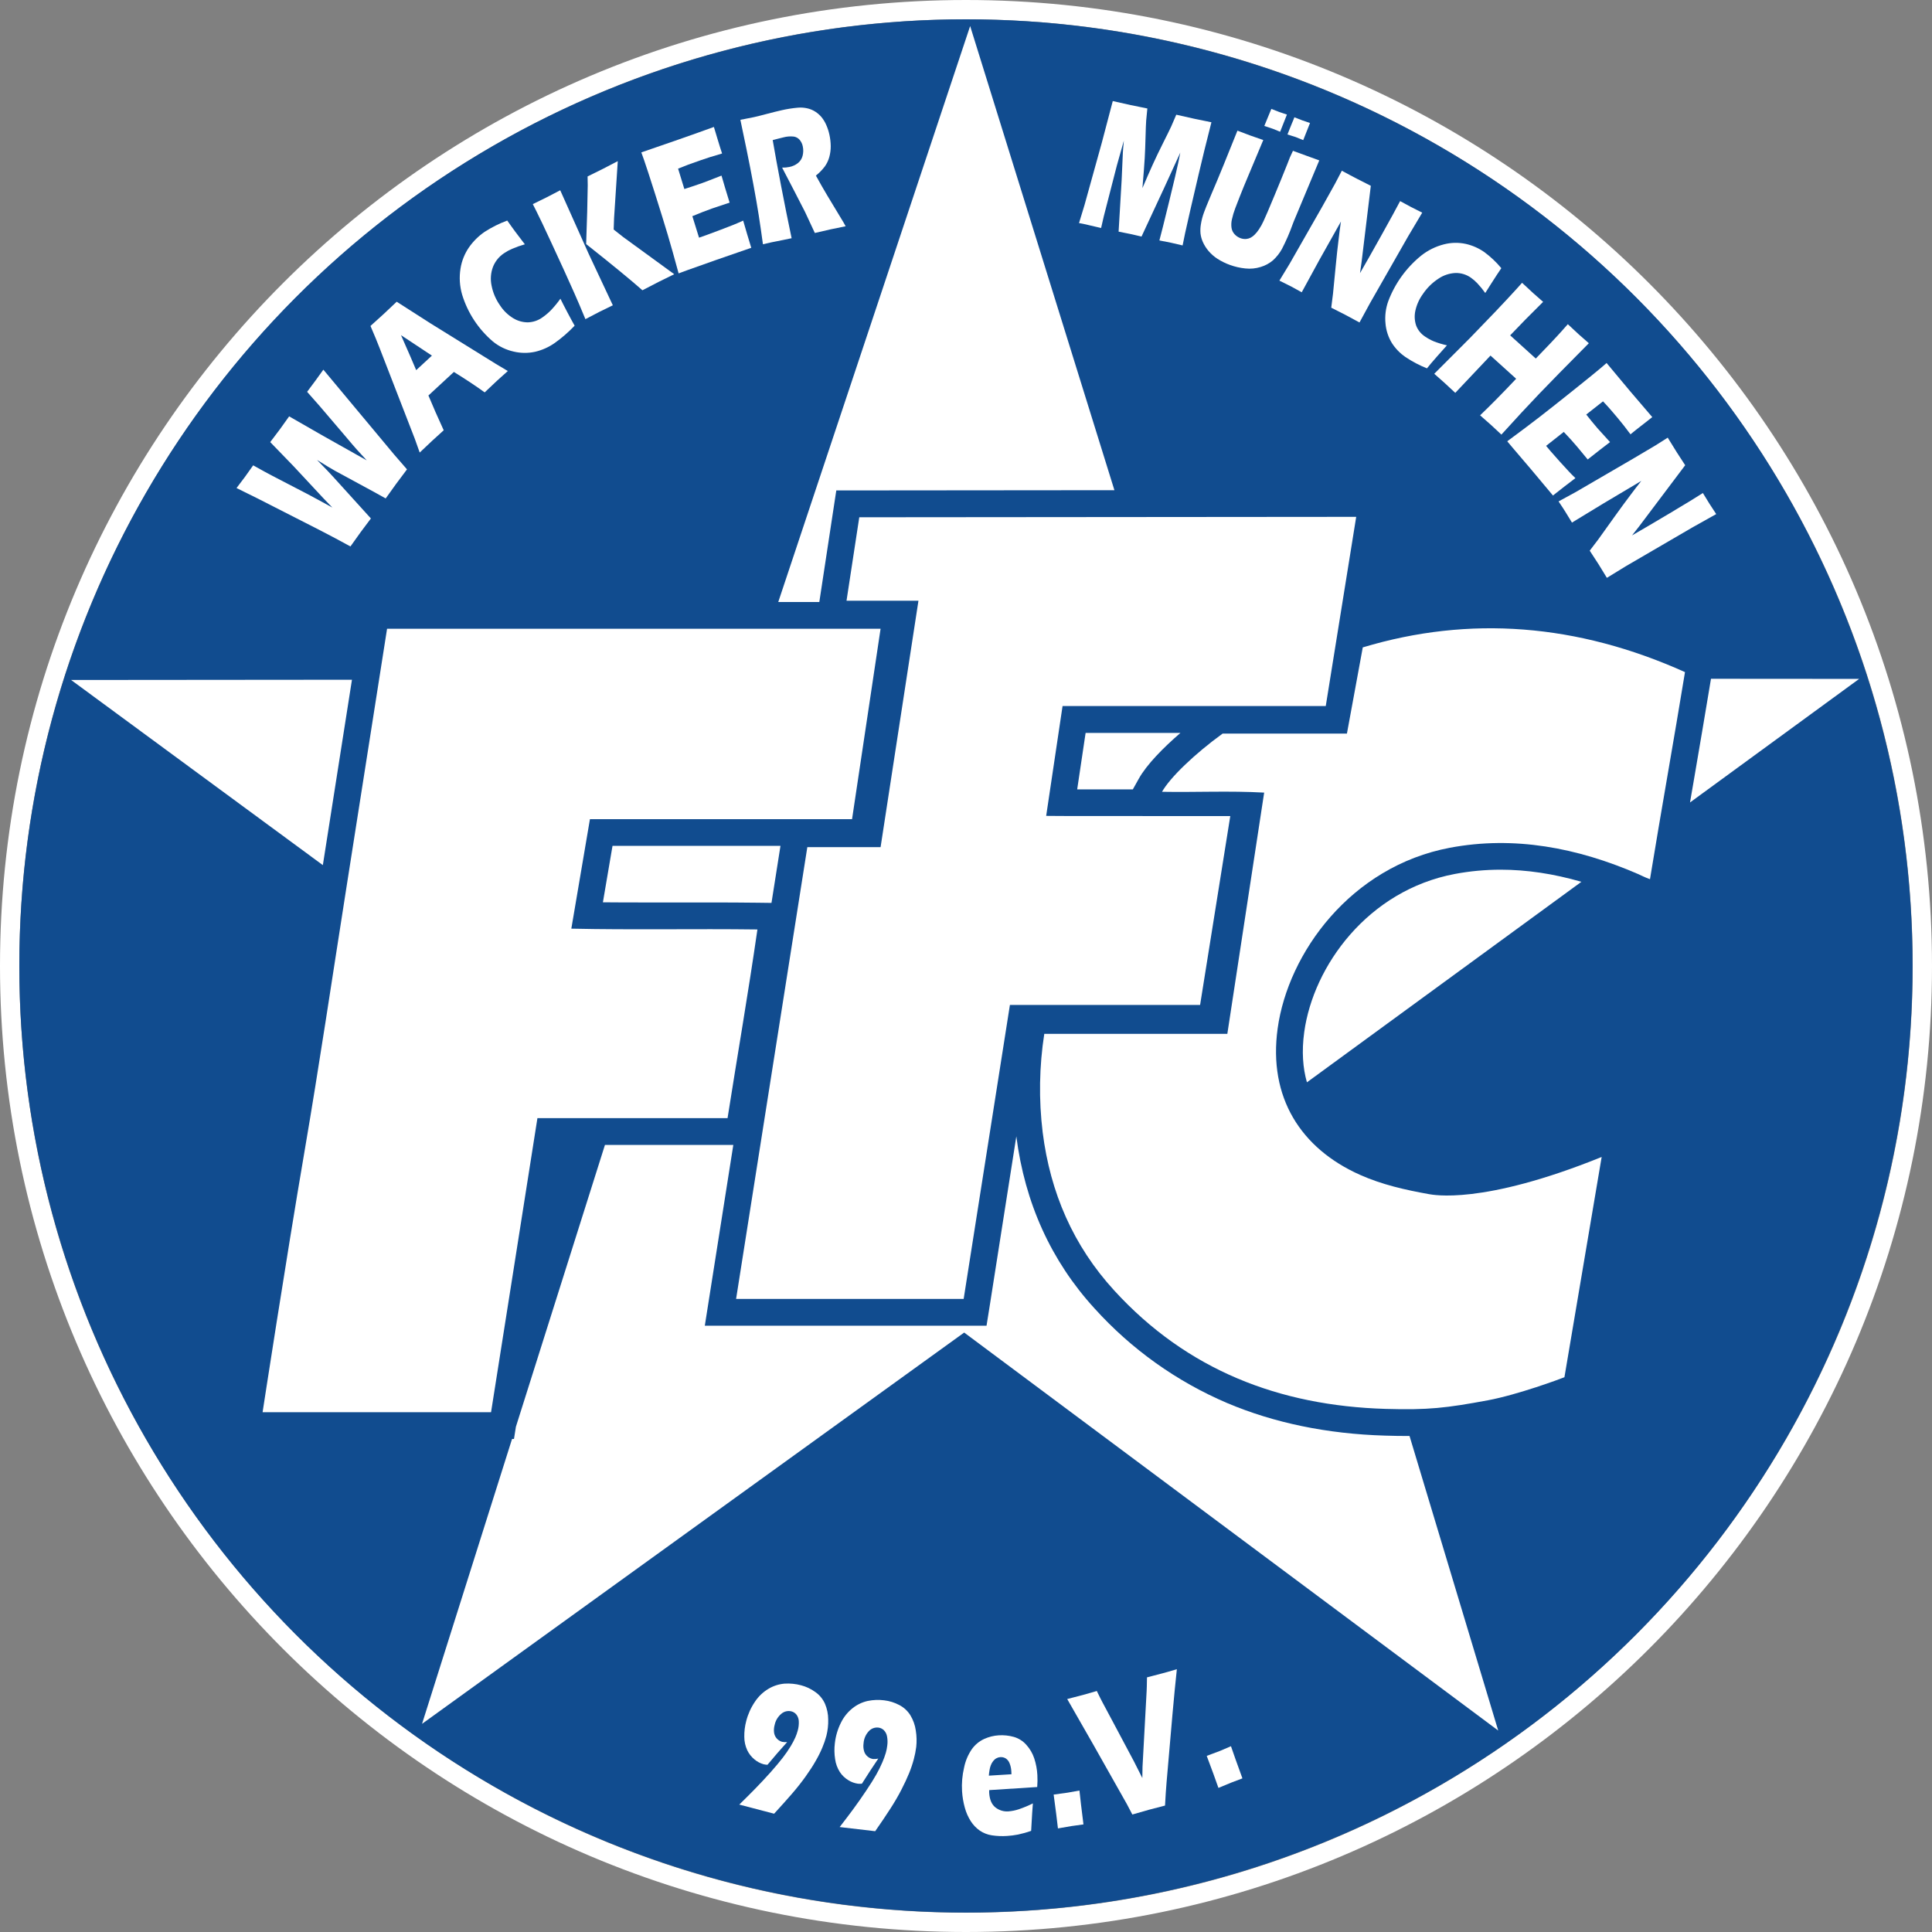
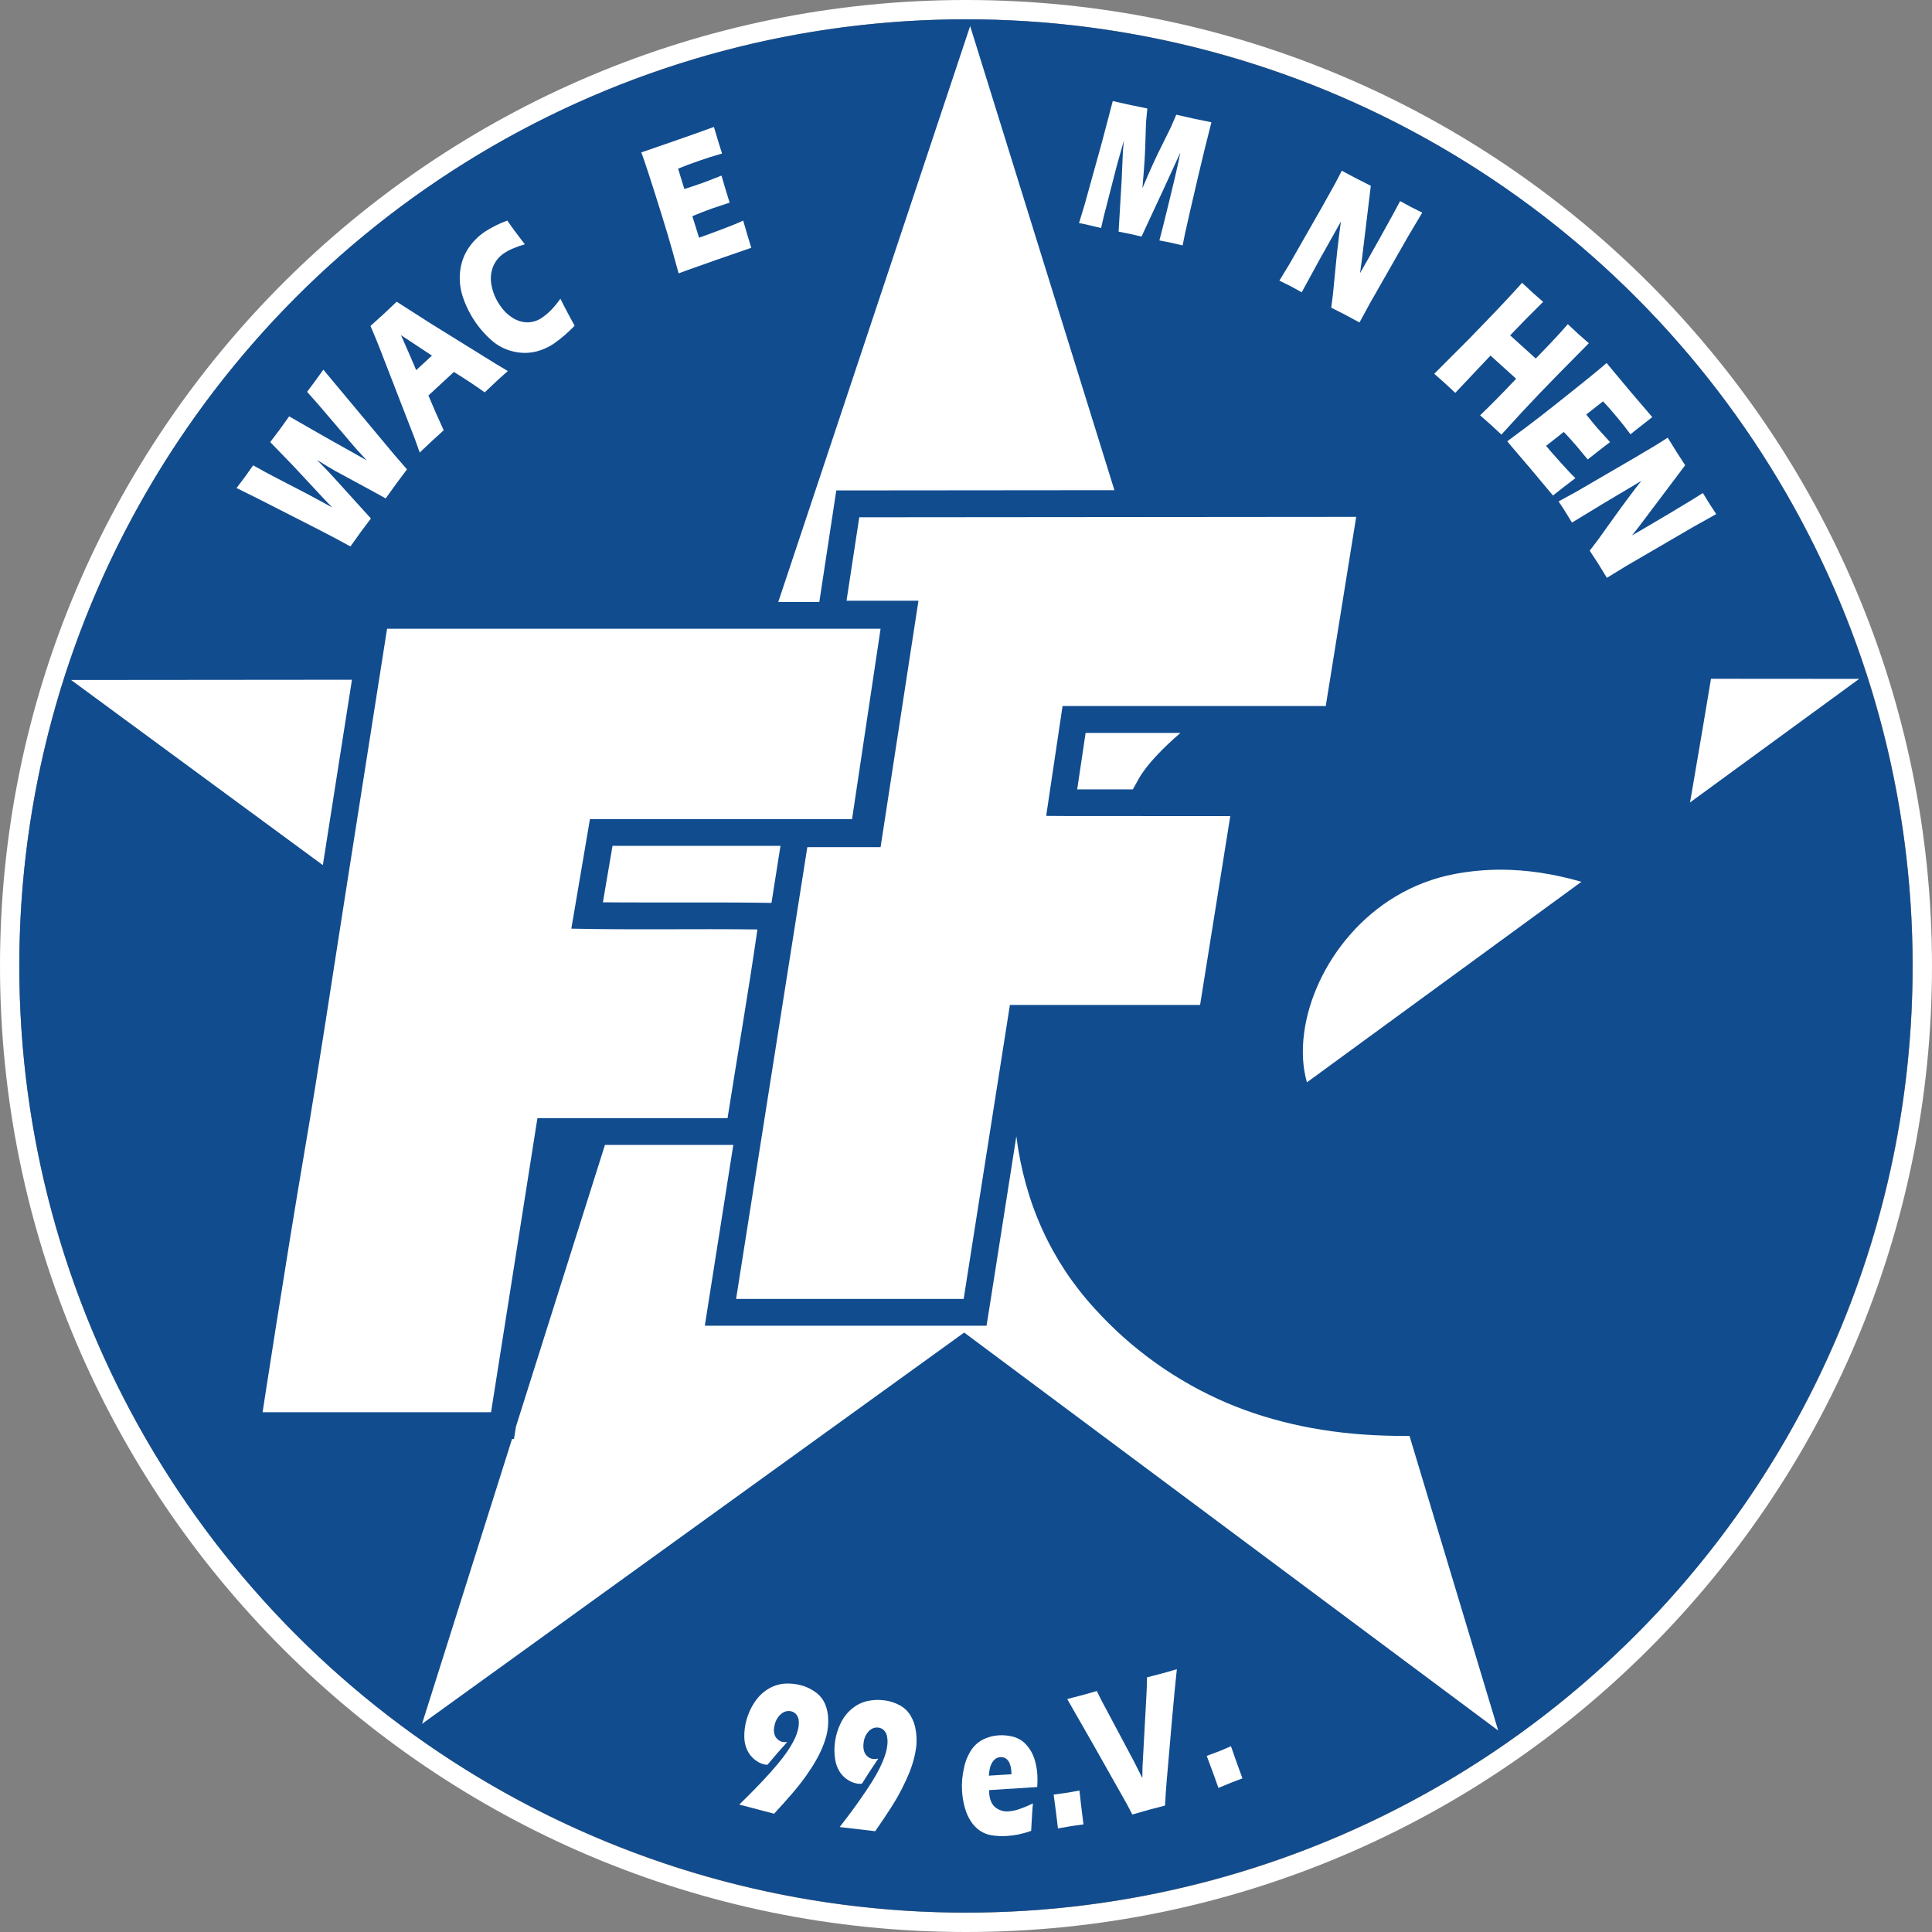
<svg xmlns="http://www.w3.org/2000/svg" xmlns:ns1="http://www.serif.com/" width="100%" height="100%" viewBox="0 0 4167 4167" version="1.1" xml:space="preserve" style="fill-rule:evenodd;clip-rule:evenodd;stroke-linejoin:round;stroke-miterlimit:2;">
  <rect x="0" y="0" width="4167" height="4167" fill="#808080" stroke="none" />
  <g transform="matrix(4.167,0,0,4.167,0,0)">
    <path id="Fill" d="M500,0C775.958,0 1000,224.042 1000,500C1000,775.958 775.958,1000 500,1000C224.042,1000 0,775.958 0,500C0,224.042 224.042,0 500,0ZM500,10C770.438,10 990,229.562 990,500C990,770.438 770.438,990 500,990C229.562,990 10,770.438 10,500C10,229.562 229.562,10 500,10Z" style="fill:white;" />
    <g id="Fill1" ns1:id="Fill" transform="matrix(0.997,0,0,0.997,-0.045,1.689)">
      <circle cx="501.521" cy="499.782" r="491.447" style="fill:rgb(17,76,143);" />
    </g>
    <g id="Star" transform="matrix(1,0,0,1,5,-4)">
      <path d="M880.604,355.336L957.299,355.39L869.745,419.353C870.432,415.346 871.122,411.352 871.809,407.39C874.736,390.09 877.845,372.218 880.604,355.336ZM813.533,460.419L671.462,564.21C669.361,556.857 668.683,548.252 670.069,538.19C674.789,503.93 703.069,464.82 748.069,456.35C755.887,454.884 763.825,454.147 771.779,454.15C785.183,454.15 799.154,456.253 813.533,460.419ZM724.567,747.255L770.469,899.72L494.059,693.73L213.449,896.26L260.041,748.79L261.039,748.79L262.032,742.489L308.124,596.6L374.564,596.6L362.329,674.19L359.809,690.19L505.629,690.19L507.499,678.48L521.053,592.159C525.471,626.722 539.085,656.683 561.519,681.23C580.567,702.325 603.97,719.03 630.109,730.19C654.489,740.51 681.979,746.19 711.829,747.07C716.019,747.2 719.669,747.26 722.979,747.26C723.515,747.26 724.044,747.259 724.567,747.255ZM581.348,412.59L552.549,412.59L556.909,383.35L606.006,383.35C597.075,391.041 588.501,399.776 584.449,407.04L581.348,412.59ZM571.82,257.722L497.149,17.48L397.826,315.59L419.077,315.59L419.499,312.83L426.079,269.57L427.869,257.84L439.749,257.84L571.82,257.722ZM398.975,441.8L312.039,441.8L307.599,467.86L307.069,471.03C314.629,471.11 321.699,471.11 327.629,471.11L361.009,471.11C371.209,471.11 379.509,471.15 387.209,471.25L394.317,471.34L398.975,441.8ZM162.106,451.786L31.809,355.96L177.174,355.832L175.209,368.34C170.832,396.261 166.478,424.032 162.106,451.786Z" style="fill:white;" />
    </g>
    <g id="FFC" transform="matrix(1,0,0,1,5,-4)">
      <path d="M300.349,428.01C297.109,447.1 293.999,465.35 290.719,484.67C322.939,485.37 354.449,484.67 387.039,485.09C382.319,517.86 376.739,549.92 371.579,582.76L273.169,582.76C265.169,633.76 257.169,684.18 249.169,734.95L130.919,734.95C130.919,734.95 142.999,656.19 152.569,600.24C160.289,555.13 166.989,509.85 174.109,464.64C181.189,419.75 188.219,374.86 195.349,329.43L450.789,329.43L436.019,428.01L300.349,428.01Z" style="fill:white;fill-rule:nonzero;" />
      <path d="M433.159,314.93L439.759,271.74L696.969,271.52L681.209,369.45L544.979,369.45L536.499,426.3L544.769,426.36L621.049,426.41L631.789,426.41C631.789,426.41 621.389,491.5 616.169,524.15L517.729,524.15C509.729,575.15 501.789,625.53 493.789,676.33L375.999,676.33C388.289,598.42 412.869,442.49 412.869,442.49L450.789,442.49L470.389,314.93L433.159,314.93Z" style="fill:white;fill-rule:nonzero;" />
-       <path d="M824.019,602.85L804.749,716.85C802.419,717.79 780.749,725.85 765.189,728.78C743.609,732.78 734.289,733.89 712.189,733.24C657.189,731.62 609.379,713.17 571.689,671.92C550.479,648.73 538.609,621.26 534.689,590.11C532.619,573.153 532.898,555.991 535.519,539.11L630.269,539.11C636.619,497.46 642.889,456.45 649.329,414.25C631.249,413.25 613.929,414.15 596.469,413.83C600.519,406.55 613.299,394.24 627.829,383.7L692.169,383.7C694.509,370.8 697.919,352.64 700.369,339.09C755.669,322.45 811.479,326.85 867.149,351.88C861.499,386.42 854.739,424.12 849.029,459.07C845.869,457.92 844.819,457.25 842.729,456.34C811.369,442.77 778.729,436.53 745.489,442.79C694.149,452.46 661.699,497.28 656.309,536.34C651.389,572.06 668.309,598.43 698.919,612.09C710.359,617.2 722.419,619.9 734.649,622.09C736.399,622.33 761.769,628.03 824.019,602.85Z" style="fill:white;fill-rule:nonzero;" />
    </g>
    <g id="_99-e.V." ns1:id="99 e.V." transform="matrix(1,0,0,1,5,-4)">
      <path d="M625.659,929.42C624.232,925.3 622.212,919.773 619.599,912.84L626.459,910.27C627.189,909.98 629.079,909.17 632.149,907.84C633.282,911.207 635.259,916.753 638.079,924.48L632.299,926.67L625.659,929.42Z" style="fill:white;fill-rule:nonzero;" />
      <path d="M377.649,938.05C380.529,935.237 383.266,932.507 385.859,929.86C388.452,927.213 391.119,924.363 393.859,921.31C396.566,918.25 398.689,915.713 400.229,913.7C401.668,911.835 403.004,909.892 404.229,907.88C405.139,906.4 405.954,904.863 406.669,903.28C407.187,902.098 407.612,900.878 407.939,899.63C408.355,898.124 408.53,896.561 408.459,895C408.436,893.757 408.027,892.551 407.289,891.55C406.633,890.69 405.707,890.077 404.659,889.81C402.842,889.346 400.912,889.789 399.479,891C397.676,892.477 396.433,894.528 395.959,896.81C395.579,898.135 395.481,899.525 395.669,900.89C396.008,903.116 397.614,904.941 399.779,905.56C400.651,905.734 401.544,905.782 402.429,905.7C399.096,909.367 395.699,913.283 392.239,917.45C391.545,917.422 390.854,917.325 390.179,917.16C388.481,916.671 386.904,915.833 385.549,914.7C383.946,913.407 382.654,911.77 381.769,909.91C380.765,907.734 380.246,905.366 380.249,902.97C380.201,900.21 380.538,897.457 381.249,894.79C382.16,891.218 383.69,887.834 385.769,884.79C387.593,882.036 390.022,879.735 392.869,878.06C395.362,876.587 398.154,875.695 401.039,875.45C403.916,875.261 406.804,875.545 409.589,876.29C412.26,876.981 414.777,878.168 417.009,879.79C419.197,881.325 420.926,883.427 422.009,885.87C423.107,888.451 423.675,891.226 423.679,894.03C423.747,896.877 423.428,899.72 422.729,902.48C422.172,904.56 421.47,906.598 420.629,908.58C419.637,910.939 418.491,913.231 417.199,915.44C415.866,917.813 414.142,920.48 412.029,923.44C409.916,926.4 407.582,929.36 405.029,932.32C402.449,935.307 399.332,938.79 395.679,942.77L377.649,938.05Z" style="fill:white;fill-rule:nonzero;" />
      <path d="M429.609,949.68C432.076,946.5 434.409,943.42 436.609,940.44C438.809,937.46 441.046,934.27 443.319,930.87C445.592,927.483 447.349,924.68 448.589,922.46C449.745,920.42 450.787,918.316 451.709,916.16C452.405,914.565 453.003,912.928 453.499,911.26C453.854,910.023 454.104,908.759 454.249,907.48C454.462,905.934 454.425,904.364 454.139,902.83C453.946,901.596 453.373,900.453 452.499,899.56C451.731,898.802 450.731,898.323 449.659,898.2C447.784,897.977 445.918,898.682 444.659,900.09C443.081,901.804 442.136,904.006 441.979,906.33C441.776,907.694 441.868,909.085 442.249,910.41C442.571,911.521 443.228,912.506 444.129,913.23C444.936,913.903 445.917,914.334 446.959,914.47C447.846,914.523 448.735,914.445 449.599,914.24C446.832,918.327 444.006,922.66 441.119,927.24C440.428,927.311 439.731,927.311 439.039,927.24C437.292,926.989 435.616,926.376 434.119,925.44C432.351,924.378 430.843,922.933 429.709,921.21C428.418,919.191 427.582,916.915 427.259,914.54C426.826,911.814 426.779,909.04 427.119,906.3C427.527,902.636 428.577,899.071 430.219,895.77C431.651,892.794 433.74,890.181 436.329,888.13C438.599,886.329 441.244,885.061 444.069,884.42C446.888,883.837 449.783,883.722 452.639,884.08C455.382,884.401 458.041,885.232 460.479,886.53C462.848,887.755 464.839,889.601 466.239,891.87C467.683,894.277 468.629,896.95 469.019,899.73C469.473,902.537 469.547,905.393 469.239,908.22C468.968,910.356 468.551,912.471 467.989,914.55C467.33,917.024 466.512,919.452 465.539,921.82C464.512,924.353 463.179,927.213 461.539,930.4C459.899,933.587 457.996,936.85 455.829,940.19C453.689,943.523 451.079,947.403 447.999,951.83L429.609,949.68Z" style="fill:white;fill-rule:nonzero;" />
      <path d="M529.619,937.43C529.426,939.43 529.126,944.17 528.719,951.65C526.488,952.441 524.206,953.082 521.889,953.57C520.023,953.932 518.136,954.173 516.239,954.29C513.629,954.467 511.006,954.36 508.419,953.97C506.16,953.636 504.007,952.795 502.119,951.51C500.283,950.216 498.714,948.579 497.499,946.69C496.114,944.529 495.069,942.168 494.399,939.69C493.622,936.898 493.139,934.033 492.959,931.14C492.706,927.017 493.063,922.879 494.019,918.86C494.711,915.415 496.099,912.149 498.099,909.26C499.719,907.027 501.885,905.247 504.389,904.09C506.764,903.001 509.321,902.36 511.929,902.2C514.553,902.033 517.186,902.307 519.719,903.01C522.237,903.731 524.495,905.157 526.229,907.12C528.062,909.146 529.454,911.529 530.319,914.12C531.239,916.916 531.783,919.821 531.939,922.76C532.055,924.826 532.028,926.898 531.859,928.96L506.999,930.56L506.999,931.97C507.219,935.463 508.289,937.973 510.209,939.5C512.136,941.033 514.576,941.77 517.029,941.56C518.834,941.414 520.613,941.048 522.329,940.47C524.826,939.626 527.262,938.61 529.619,937.43ZM506.819,923.08L518.529,922.35C518.529,921.803 518.509,921.333 518.469,920.94C518.415,919.467 518.104,918.015 517.549,916.65C517.161,915.625 516.461,914.747 515.549,914.14C514.704,913.641 513.728,913.411 512.749,913.48C512.048,913.532 511.366,913.733 510.749,914.07C510.084,914.438 509.505,914.942 509.049,915.55C508.54,916.202 508.132,916.926 507.839,917.7C507.553,918.447 507.342,919.221 507.209,920.01C507.025,921.026 506.895,922.051 506.819,923.08Z" style="fill:white;fill-rule:nonzero;" />
      <path d="M542.589,950.38C542.109,946.047 541.369,940.21 540.369,932.87L547.629,931.87C548.396,931.75 550.426,931.387 553.719,930.78C554.072,934.3 554.766,940.143 555.799,948.31L549.669,949.16L542.589,950.38Z" style="fill:white;fill-rule:nonzero;" />
      <path d="M581.099,943.19L578.269,937.8L560.899,907.03L547.389,883.42C550.522,882.64 553.296,881.92 555.709,881.26C557.202,880.86 559.536,880.193 562.709,879.26C563.989,881.927 564.989,883.927 565.709,885.26C566.642,887.027 568.349,890.22 570.829,894.84L581.939,915.72C583.079,917.913 584.522,920.773 586.269,924.3L586.369,918.46L588.499,879.27C588.499,878.56 588.559,877.74 588.589,876.82C588.619,875.9 588.649,874.36 588.679,872.2C592.009,871.36 594.679,870.66 596.679,870.11C597.939,869.77 600.419,869.11 604.139,867.98C603.426,874.58 602.679,882.247 601.899,890.98L598.829,926.37C598.536,929.81 598.266,933.873 598.019,938.56C594.159,939.54 591.406,940.257 589.759,940.71C588.252,941.15 585.366,941.977 581.099,943.19Z" style="fill:white;fill-rule:nonzero;" />
    </g>
    <g id="Wacker-München" ns1:id="Wacker München" transform="matrix(1,0,0,1,5,-4)">
      <path d="M553.499,119.46L556.329,110.16L565.329,77.74L570.969,56.31C574.909,57.217 578.009,57.913 580.269,58.4C582.139,58.8 584.999,59.4 588.869,60.15C588.569,62.903 588.366,64.993 588.259,66.42C588.152,67.847 588.042,70.667 587.929,74.88C587.822,79.093 587.682,82.723 587.509,85.77C587.336,88.817 586.939,94.017 586.319,101.37C588.319,96.67 590.082,92.637 591.609,89.27C593.136,85.903 594.962,82.097 597.089,77.85C599.222,73.603 600.592,70.817 601.199,69.49C601.806,68.163 602.686,66.123 603.839,63.37C607.039,64.12 610.189,64.83 613.269,65.49C615.369,65.95 618.269,66.49 622.029,67.28C619.362,77.72 617.152,86.72 615.399,94.28C611.939,109.02 609.606,119.173 608.399,124.74C608.152,125.893 607.726,127.99 607.119,131.03C604.299,130.36 602.329,129.9 601.189,129.66C599.542,129.3 597.512,128.897 595.099,128.45C595.866,125.67 597.532,119.023 600.099,108.51C602.666,97.997 604.249,91.27 604.849,88.33C605.116,87.05 605.476,85.263 605.929,82.97L597.619,101.14L585.849,126.45C583.079,125.79 581.159,125.35 580.119,125.12C578.789,124.84 576.739,124.43 573.989,123.9L575.559,97.28L576.189,83.05C576.189,82.5 576.269,81.83 576.329,81.05C576.389,80.27 576.509,78.84 576.699,76.82L573.099,89.62L566.309,116.01L564.929,122.01C561.976,121.343 560.096,120.907 559.289,120.7C558.179,120.37 556.249,119.98 553.499,119.46Z" style="fill:white;fill-rule:nonzero;" />
-       <path d="M635.499,71.62C638.689,72.85 640.949,73.7 642.259,74.18C643.906,74.78 646.109,75.547 648.869,76.48L640.979,95.29C639.486,98.817 638.119,102.15 636.879,105.29C635.639,108.43 634.802,110.59 634.369,111.77C633.643,113.671 633.058,115.623 632.619,117.61C632.296,119.037 632.235,120.511 632.439,121.96C632.628,123.201 633.189,124.356 634.049,125.27C634.875,126.167 635.904,126.853 637.049,127.27C638.006,127.627 639.03,127.771 640.049,127.69C640.856,127.616 641.641,127.385 642.359,127.01C643.059,126.624 643.705,126.147 644.279,125.59C645.145,124.737 645.919,123.795 646.589,122.78C647.536,121.374 648.359,119.889 649.049,118.34C649.949,116.44 651.822,112.06 654.669,105.2C657.102,99.36 659.289,94 661.229,89.12C662.093,86.711 663.095,84.354 664.229,82.06L671.579,84.74L677.849,87.02L664.709,118.45C664.469,119.037 664.279,119.527 664.139,119.92C662.571,124.353 660.7,128.674 658.539,132.85C657.322,135.055 655.751,137.045 653.889,138.74C652.025,140.326 649.848,141.501 647.499,142.19C644.943,142.986 642.25,143.245 639.589,142.95C636.856,142.677 634.169,142.062 631.589,141.12C629.342,140.312 627.192,139.255 625.179,137.97C623.467,136.861 621.922,135.514 620.589,133.97C619.365,132.547 618.354,130.954 617.589,129.24C616.967,127.846 616.559,126.366 616.379,124.85C616.243,123.265 616.31,121.668 616.579,120.1C616.909,117.987 617.452,115.913 618.199,113.91C618.459,113.19 618.879,112.11 619.449,110.67C620.019,109.23 620.879,107.17 622.019,104.49L625.019,97.43C625.819,95.57 626.939,92.84 628.399,89.22L635.499,71.62ZM649.409,69.19L652.179,62.45C652.449,61.83 652.739,61.14 653.049,60.37C654.899,61.11 656.279,61.65 657.179,61.98C658.079,62.31 659.339,62.73 661.109,63.3L657.599,72.19C656.169,71.57 654.899,71.06 653.789,70.65C652.679,70.24 651.319,69.83 649.409,69.19ZM661.409,73.55L662.649,70.43C662.919,69.74 663.269,68.92 663.649,67.95L664.379,66.23L664.969,64.71C666.839,65.46 668.219,65.99 669.109,66.32C669.999,66.65 671.269,67.07 673.059,67.66C672.646,68.66 671.476,71.617 669.549,76.53C668.102,75.903 666.822,75.383 665.709,74.97C664.699,74.65 663.249,74.19 661.369,73.59L661.409,73.55Z" style="fill:white;fill-rule:nonzero;" />
      <path d="M657.209,149.25L662.449,140.63L679.379,110.98L686.069,98.98L689.529,92.36C692.509,93.993 695.176,95.413 697.529,96.62C699.179,97.48 701.529,98.62 704.529,100.17L699.749,139.65L698.929,145.39C701.642,140.723 705.352,134.167 710.059,125.72C714.766,117.273 717.979,111.397 719.699,108.09C722.049,109.4 723.949,110.42 725.389,111.17C726.049,111.52 727.959,112.48 731.139,114.07L723.829,126.36L704.149,160.85L698.669,170.92C696.176,169.54 693.842,168.277 691.669,167.13C689.839,166.18 687.299,164.88 684.049,163.26C684.489,159.927 684.792,157.523 684.959,156.05L686.389,141.39C686.849,136.583 687.349,132.01 687.889,127.67C688.189,124.91 688.589,121.91 689.069,118.67L677.929,138.49L668.769,155.29C666.396,153.957 664.579,152.957 663.319,152.29C662.179,151.74 660.169,150.72 657.209,149.25Z" style="fill:white;fill-rule:nonzero;" />
-       <path d="M743.939,182.74C742.649,184.14 740.939,186.11 738.669,188.66C736.399,191.21 734.759,193.2 733.599,194.66C729.669,193.099 725.917,191.121 722.409,188.76C719.613,186.838 717.232,184.372 715.409,181.51C713.564,178.473 712.445,175.051 712.139,171.51C711.736,167.554 712.232,163.558 713.589,159.82C717.082,150.62 722.947,142.509 730.589,136.31C734.076,133.547 738.107,131.554 742.419,130.46C746.105,129.517 749.959,129.442 753.679,130.24C757.108,131.012 760.355,132.442 763.239,134.45C766.513,136.869 769.482,139.676 772.079,142.81L769.839,146.15C768.879,147.623 767.832,149.25 766.699,151.03L763.769,155.65C762.52,153.896 761.157,152.226 759.689,150.65C758.669,149.568 757.543,148.59 756.329,147.73C753.993,146.081 751.188,145.229 748.329,145.3C745.147,145.452 742.071,146.492 739.449,148.3C736.32,150.353 733.631,153.008 731.539,156.11C729.641,158.697 728.3,161.649 727.599,164.78C727.037,167.296 727.157,169.917 727.949,172.37C728.83,174.778 730.473,176.832 732.629,178.22C734.04,179.185 735.544,180.006 737.119,180.67C739.334,181.538 741.615,182.23 743.939,182.74Z" style="fill:white;fill-rule:nonzero;" />
      <path d="M737.369,197.47L755.879,178.93L769.119,165.19L774.939,159.01C776.619,157.22 778.229,155.48 779.749,153.8L782.819,150.37C785.319,152.73 787.206,154.483 788.479,155.63C789.472,156.53 791.219,158.067 793.719,160.24C787.179,166.687 781.492,172.467 776.659,177.58L789.919,189.58C791.759,187.707 794.216,185.147 797.289,181.9C800.362,178.653 802.432,176.417 803.499,175.19C804.079,174.523 805.079,173.393 806.499,171.8L812.199,177.1C812.799,177.64 814.526,179.157 817.379,181.65C805.779,193.343 797.216,202.073 791.689,207.84C786.162,213.607 779.639,220.643 772.119,228.95L766.869,224.06C766.079,223.34 764.149,221.64 761.099,218.97C766.606,213.703 772.826,207.393 779.759,200.04L766.479,188.04L748.249,207.34L742.659,202.15C741.939,201.51 740.176,199.95 737.369,197.47Z" style="fill:white;fill-rule:nonzero;" />
      <path d="M775.139,232.41C781.806,227.497 787.332,223.343 791.719,219.95C796.106,216.557 801.909,211.97 809.129,206.19C816.329,200.43 821.076,196.58 823.369,194.64L826.569,191.89C829.856,195.89 833.856,200.687 838.569,206.28C842.936,211.447 846.816,215.983 850.209,219.89L848.959,220.89L845.689,223.45L841.579,226.66C840.699,227.35 839.829,228.06 838.949,228.8C836.422,225.407 834.229,222.613 832.369,220.42C830.369,218.01 828.939,216.42 828.219,215.56C827.499,214.7 826.319,213.45 824.709,211.74L816.039,218.56C817.626,220.6 819.536,222.933 821.769,225.56C822.556,226.487 824.749,228.907 828.349,232.82C825.089,235.287 821.236,238.287 816.789,241.82C814.389,238.887 812.532,236.643 811.219,235.09C809.269,232.78 806.989,230.27 804.409,227.56L795.259,234.78L797.699,237.67C798.419,238.517 799.949,240.247 802.289,242.86L806.869,247.86C807.536,248.613 808.722,249.817 810.429,251.47C806.649,254.33 802.776,257.33 798.809,260.47C795.402,256.343 791.639,251.847 787.519,246.98L778.139,235.98L775.139,232.41Z" style="fill:white;fill-rule:nonzero;" />
      <path d="M801.709,263.53L810.569,258.7L840.079,241.53L851.899,234.53L858.209,230.53C859.976,233.437 861.559,235.993 862.959,238.2C863.959,239.78 865.389,241.98 867.249,244.8L843.329,276.56L839.739,281.12C844.406,278.453 850.902,274.64 859.229,269.68C867.556,264.72 873.282,261.223 876.409,259.19C877.789,261.5 878.919,263.33 879.789,264.7C880.179,265.33 881.359,267.13 883.309,270.09L870.819,277.09L836.499,297.09L826.719,303.09C825.239,300.603 823.832,298.303 822.499,296.19C821.392,294.45 819.839,292.06 817.839,289.02C819.839,286.38 821.339,284.45 822.239,283.24L830.829,271.24C833.636,267.313 836.359,263.607 838.999,260.12C840.646,257.887 842.492,255.487 844.539,252.92L824.999,264.54L808.649,274.49C807.249,272.163 806.169,270.4 805.409,269.2C804.802,268.18 803.569,266.29 801.709,263.53Z" style="fill:white;fill-rule:nonzero;" />
      <path d="M176.389,286.84L168.559,282.61C166.719,281.61 164.109,280.25 160.749,278.52L128.429,262.05L117.429,256.61C119.262,254.23 120.722,252.293 121.809,250.8C123.049,249.113 124.459,247.133 126.039,244.86C130.619,247.42 134.002,249.267 136.189,250.4L153.539,259.4C157.259,261.36 161.752,263.797 167.019,266.71L162.299,261.8L146.939,245.3L134.869,232.83C136.869,230.24 138.499,228.03 139.869,226.21C141.309,224.21 142.906,221.977 144.659,219.51L162.269,229.61L184.829,242.29L179.969,237C179.139,236.07 178.309,235.12 177.479,234.16C176.649,233.2 174.989,231.25 172.539,228.33L160.259,213.94L153.959,206.81C155.686,204.51 157.106,202.603 158.219,201.09C159.469,199.38 160.849,197.47 162.369,195.34L199.119,239.41L205.659,246.94C203.499,249.78 201.632,252.273 200.059,254.42C198.399,256.687 196.589,259.21 194.629,261.99L188.849,258.77L168.559,247.77C167.349,247.09 166.119,246.37 164.869,245.62C163.619,244.87 161.689,243.68 159.079,242.06L164.329,247.45L167.799,251.19L186.979,272.36C184.812,275.22 183.022,277.61 181.609,279.53C180.122,281.577 178.382,284.013 176.389,286.84Z" style="fill:white;fill-rule:nonzero;" />
      <path d="M212.239,238.24L209.729,231.19L191.579,184.39L189.499,179.19C188.879,177.68 187.959,175.52 186.759,172.71C189.879,169.917 192.146,167.867 193.559,166.56C196.019,164.28 198.276,162.15 200.329,160.17L217.719,171.31L251.589,192.31L257.849,196.04C254.789,198.793 252.932,200.46 252.279,201.04C250.819,202.373 248.682,204.393 245.869,207.1C241.529,203.94 236.216,200.413 229.929,196.52L216.749,208.71C219.049,214.243 221.686,220.243 224.659,226.71C221.369,229.71 219.349,231.49 218.659,232.17C217.292,233.43 215.152,235.453 212.239,238.24ZM210.419,195.59L218.559,188.07C208.886,181.683 203.552,178.153 202.559,177.48C204.559,181.993 206.192,185.717 207.459,188.65L210.419,195.59Z" style="fill:white;fill-rule:nonzero;" />
      <path d="M285.069,158.61C285.896,160.323 287.099,162.677 288.679,165.67C290.259,168.663 291.509,170.963 292.429,172.57C289.278,175.902 285.808,178.916 282.069,181.57C279.049,183.684 275.656,185.207 272.069,186.06C268.401,186.877 264.596,186.853 260.939,185.99C256.98,185.121 253.28,183.333 250.139,180.77C242.615,174.374 237.083,165.955 234.199,156.51C232.927,152.148 232.637,147.558 233.349,143.07C233.969,139.099 235.476,135.318 237.759,132.01C239.934,128.907 242.643,126.216 245.759,124.06C249.458,121.663 253.413,119.684 257.549,118.16L259.889,121.44C260.889,122.86 262.079,124.44 263.349,126.1L266.659,130.45C264.41,131.093 262.202,131.875 260.049,132.79C258.573,133.429 257.16,134.206 255.829,135.11C253.266,136.828 251.287,139.288 250.159,142.16C249.004,145.235 248.751,148.576 249.429,151.79C250.136,155.483 251.626,158.982 253.799,162.05C255.552,164.754 257.889,167.03 260.639,168.71C262.914,170.098 265.525,170.838 268.189,170.85C270.97,170.772 273.661,169.843 275.899,168.19C277.414,167.127 278.83,165.928 280.129,164.61C281.919,162.733 283.57,160.727 285.069,158.61Z" style="fill:white;fill-rule:nonzero;" />
-       <path d="M298.009,169.19C295.722,163.65 293.776,159.083 292.169,155.49C289.349,149.11 285.389,140.427 280.289,129.44C276.749,121.78 274.199,116.41 272.639,113.33L270.779,109.65C274.352,107.917 276.806,106.713 278.139,106.04C279.029,105.59 281.299,104.41 284.969,102.48L299.609,135.19L312.199,162.01L305.249,165.41C304.269,165.95 301.859,167.19 298.009,169.19ZM298.389,130.31L298.929,113.67L299.209,99.9L299.129,95.33C303.129,93.39 305.819,92.057 307.199,91.33L314.759,87.4L312.839,116.97L312.639,122.81L317.539,126.67L343.979,145.93L336.109,149.8C334.409,150.66 331.546,152.14 327.519,154.24C321.279,148.733 311.569,140.767 298.389,130.34L298.389,130.31Z" style="fill:white;fill-rule:nonzero;" />
      <path d="M346.249,145.5C344.082,137.5 342.206,130.833 340.619,125.5C339.032,120.167 336.846,113.103 334.059,104.31C331.266,95.523 329.372,89.713 328.379,86.88L326.949,82.88C332.282,81.08 338.699,78.863 346.199,76.23C353.139,73.803 359.242,71.63 364.509,69.71L364.969,71.22C365.069,71.59 365.469,72.91 366.169,75.22L367.699,80.22C368.019,81.29 368.369,82.36 368.749,83.45C364.329,84.723 360.662,85.877 357.749,86.91C354.519,88.04 352.339,88.82 351.209,89.23C350.079,89.64 348.339,90.33 345.979,91.29L349.219,101.84C351.886,101 354.989,99.96 358.529,98.72C359.782,98.28 363.089,97.003 368.449,94.89C369.576,98.83 370.976,103.497 372.649,108.89C368.736,110.19 365.736,111.19 363.649,111.89C360.549,112.983 357.119,114.317 353.359,115.89L356.819,127.02L360.689,125.66C361.829,125.26 364.179,124.383 367.739,123.03L374.619,120.37C375.619,119.97 377.319,119.25 379.669,118.19C380.969,122.737 382.362,127.427 383.849,132.26C378.362,134.12 372.362,136.197 365.849,138.49L351.059,143.73L346.249,145.5Z" style="fill:white;fill-rule:nonzero;" />
-       <path d="M389.899,130.43C389.139,124.843 388.409,119.82 387.709,115.36C387.009,110.9 386.116,105.747 385.029,99.9C383.949,94.047 382.749,87.89 381.429,81.43C380.109,74.97 379.039,69.833 378.219,66.02C381.139,65.48 383.496,65.013 385.289,64.62C387.139,64.22 389.389,63.62 392.029,62.93C394.669,62.24 397.259,61.57 399.789,61.01C402.426,60.417 405.098,59.997 407.789,59.75C409.479,59.58 411.185,59.688 412.839,60.07C414.312,60.398 415.716,60.98 416.989,61.79C418.172,62.551 419.236,63.481 420.149,64.55C421.149,65.764 421.976,67.11 422.609,68.55C423.354,70.202 423.92,71.928 424.299,73.7C424.736,75.671 424.967,77.682 424.989,79.7C424.992,81.578 424.743,83.448 424.249,85.26C423.771,87.004 422.992,88.652 421.949,90.13C420.607,91.904 419.048,93.503 417.309,94.89L420.419,100.44C421.299,101.99 422.209,103.55 423.169,105.14L430.829,117.84C431.169,118.39 431.829,119.48 432.709,121.11C428.869,121.88 426.279,122.42 424.959,122.7C423.292,123.073 420.559,123.703 416.759,124.59C416.039,123.05 414.699,120.19 412.759,116C411.959,114.24 411.309,112.9 410.809,112C409.769,109.9 408.266,106.973 406.299,103.22L399.819,90.75C401.091,90.794 402.364,90.683 403.609,90.42C405.209,90.106 406.713,89.421 407.999,88.42C409.227,87.441 410.09,86.078 410.449,84.55C410.837,82.986 410.861,81.355 410.519,79.78C410.278,78.547 409.735,77.392 408.939,76.42C408.175,75.508 407.112,74.898 405.939,74.7C404.103,74.481 402.242,74.62 400.459,75.11C399.649,75.28 398.809,75.49 397.949,75.73C397.089,75.97 396.079,76.23 394.949,76.51C396.049,82.977 397.489,90.84 399.269,100.1C401.049,109.36 402.872,118.427 404.739,127.3C400.839,128.093 398.309,128.613 397.149,128.86C395.816,129.08 393.399,129.603 389.899,130.43Z" style="fill:white;fill-rule:nonzero;" />
    </g>
  </g>
</svg>